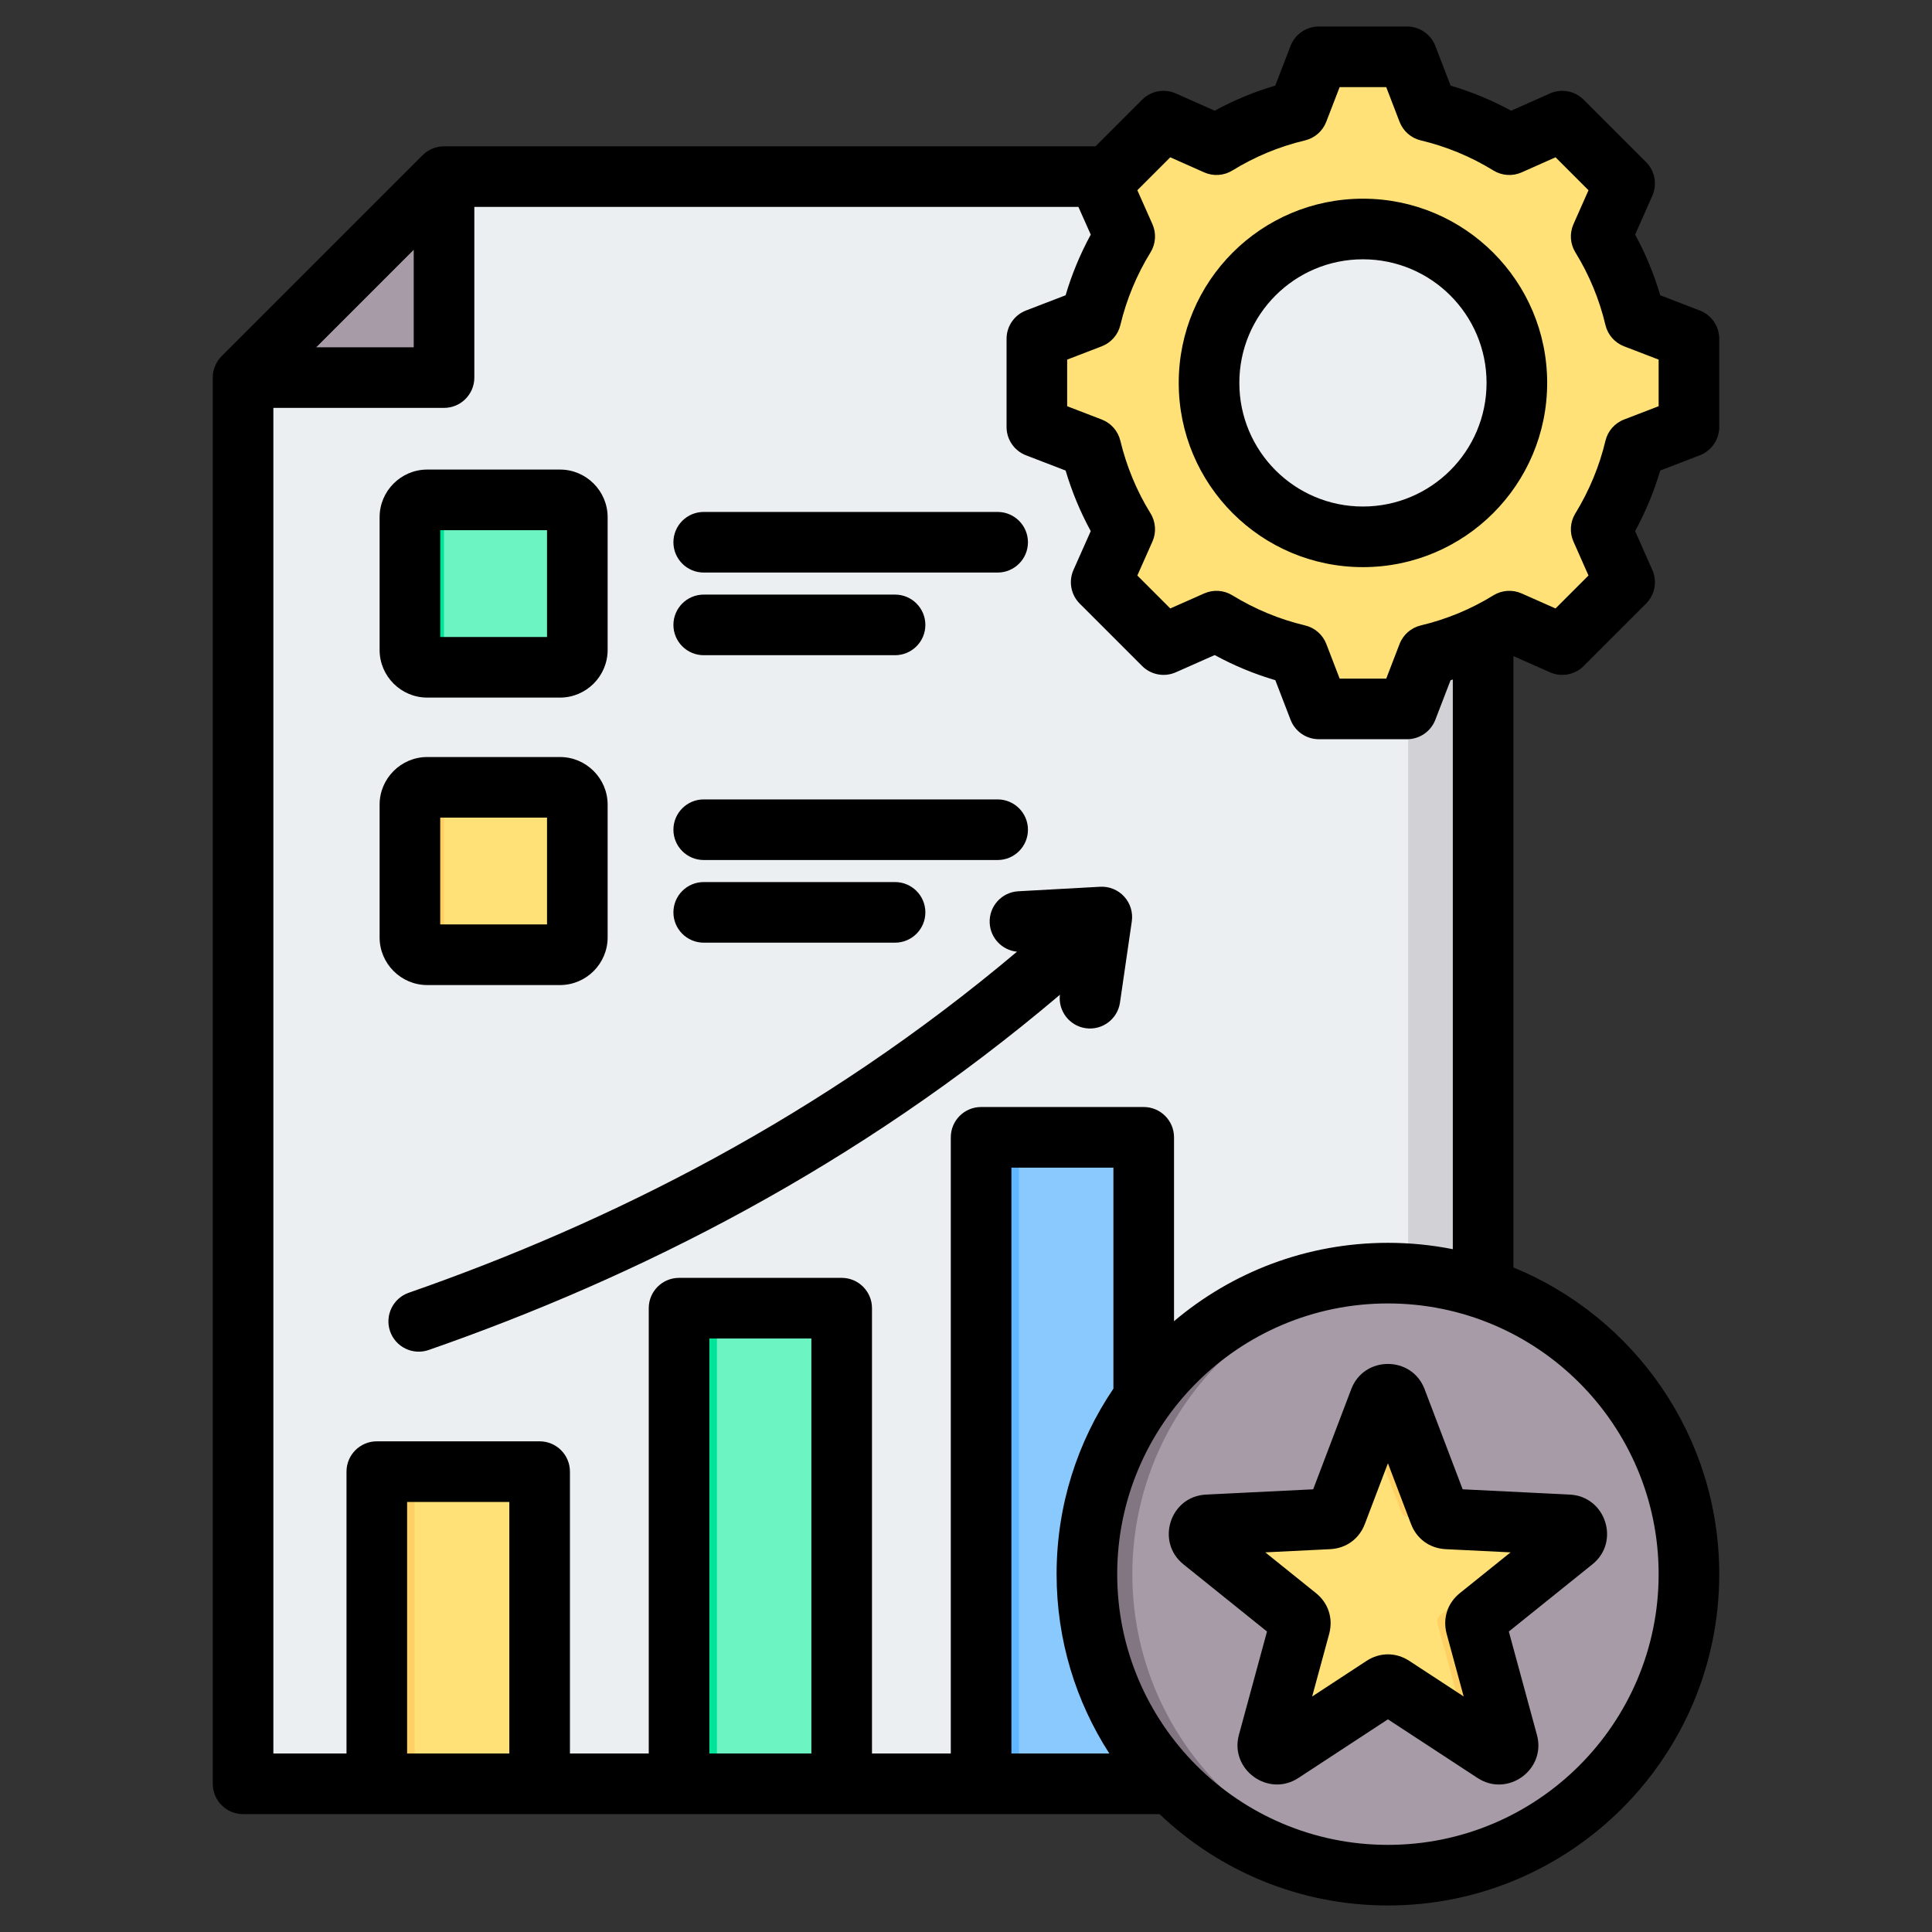
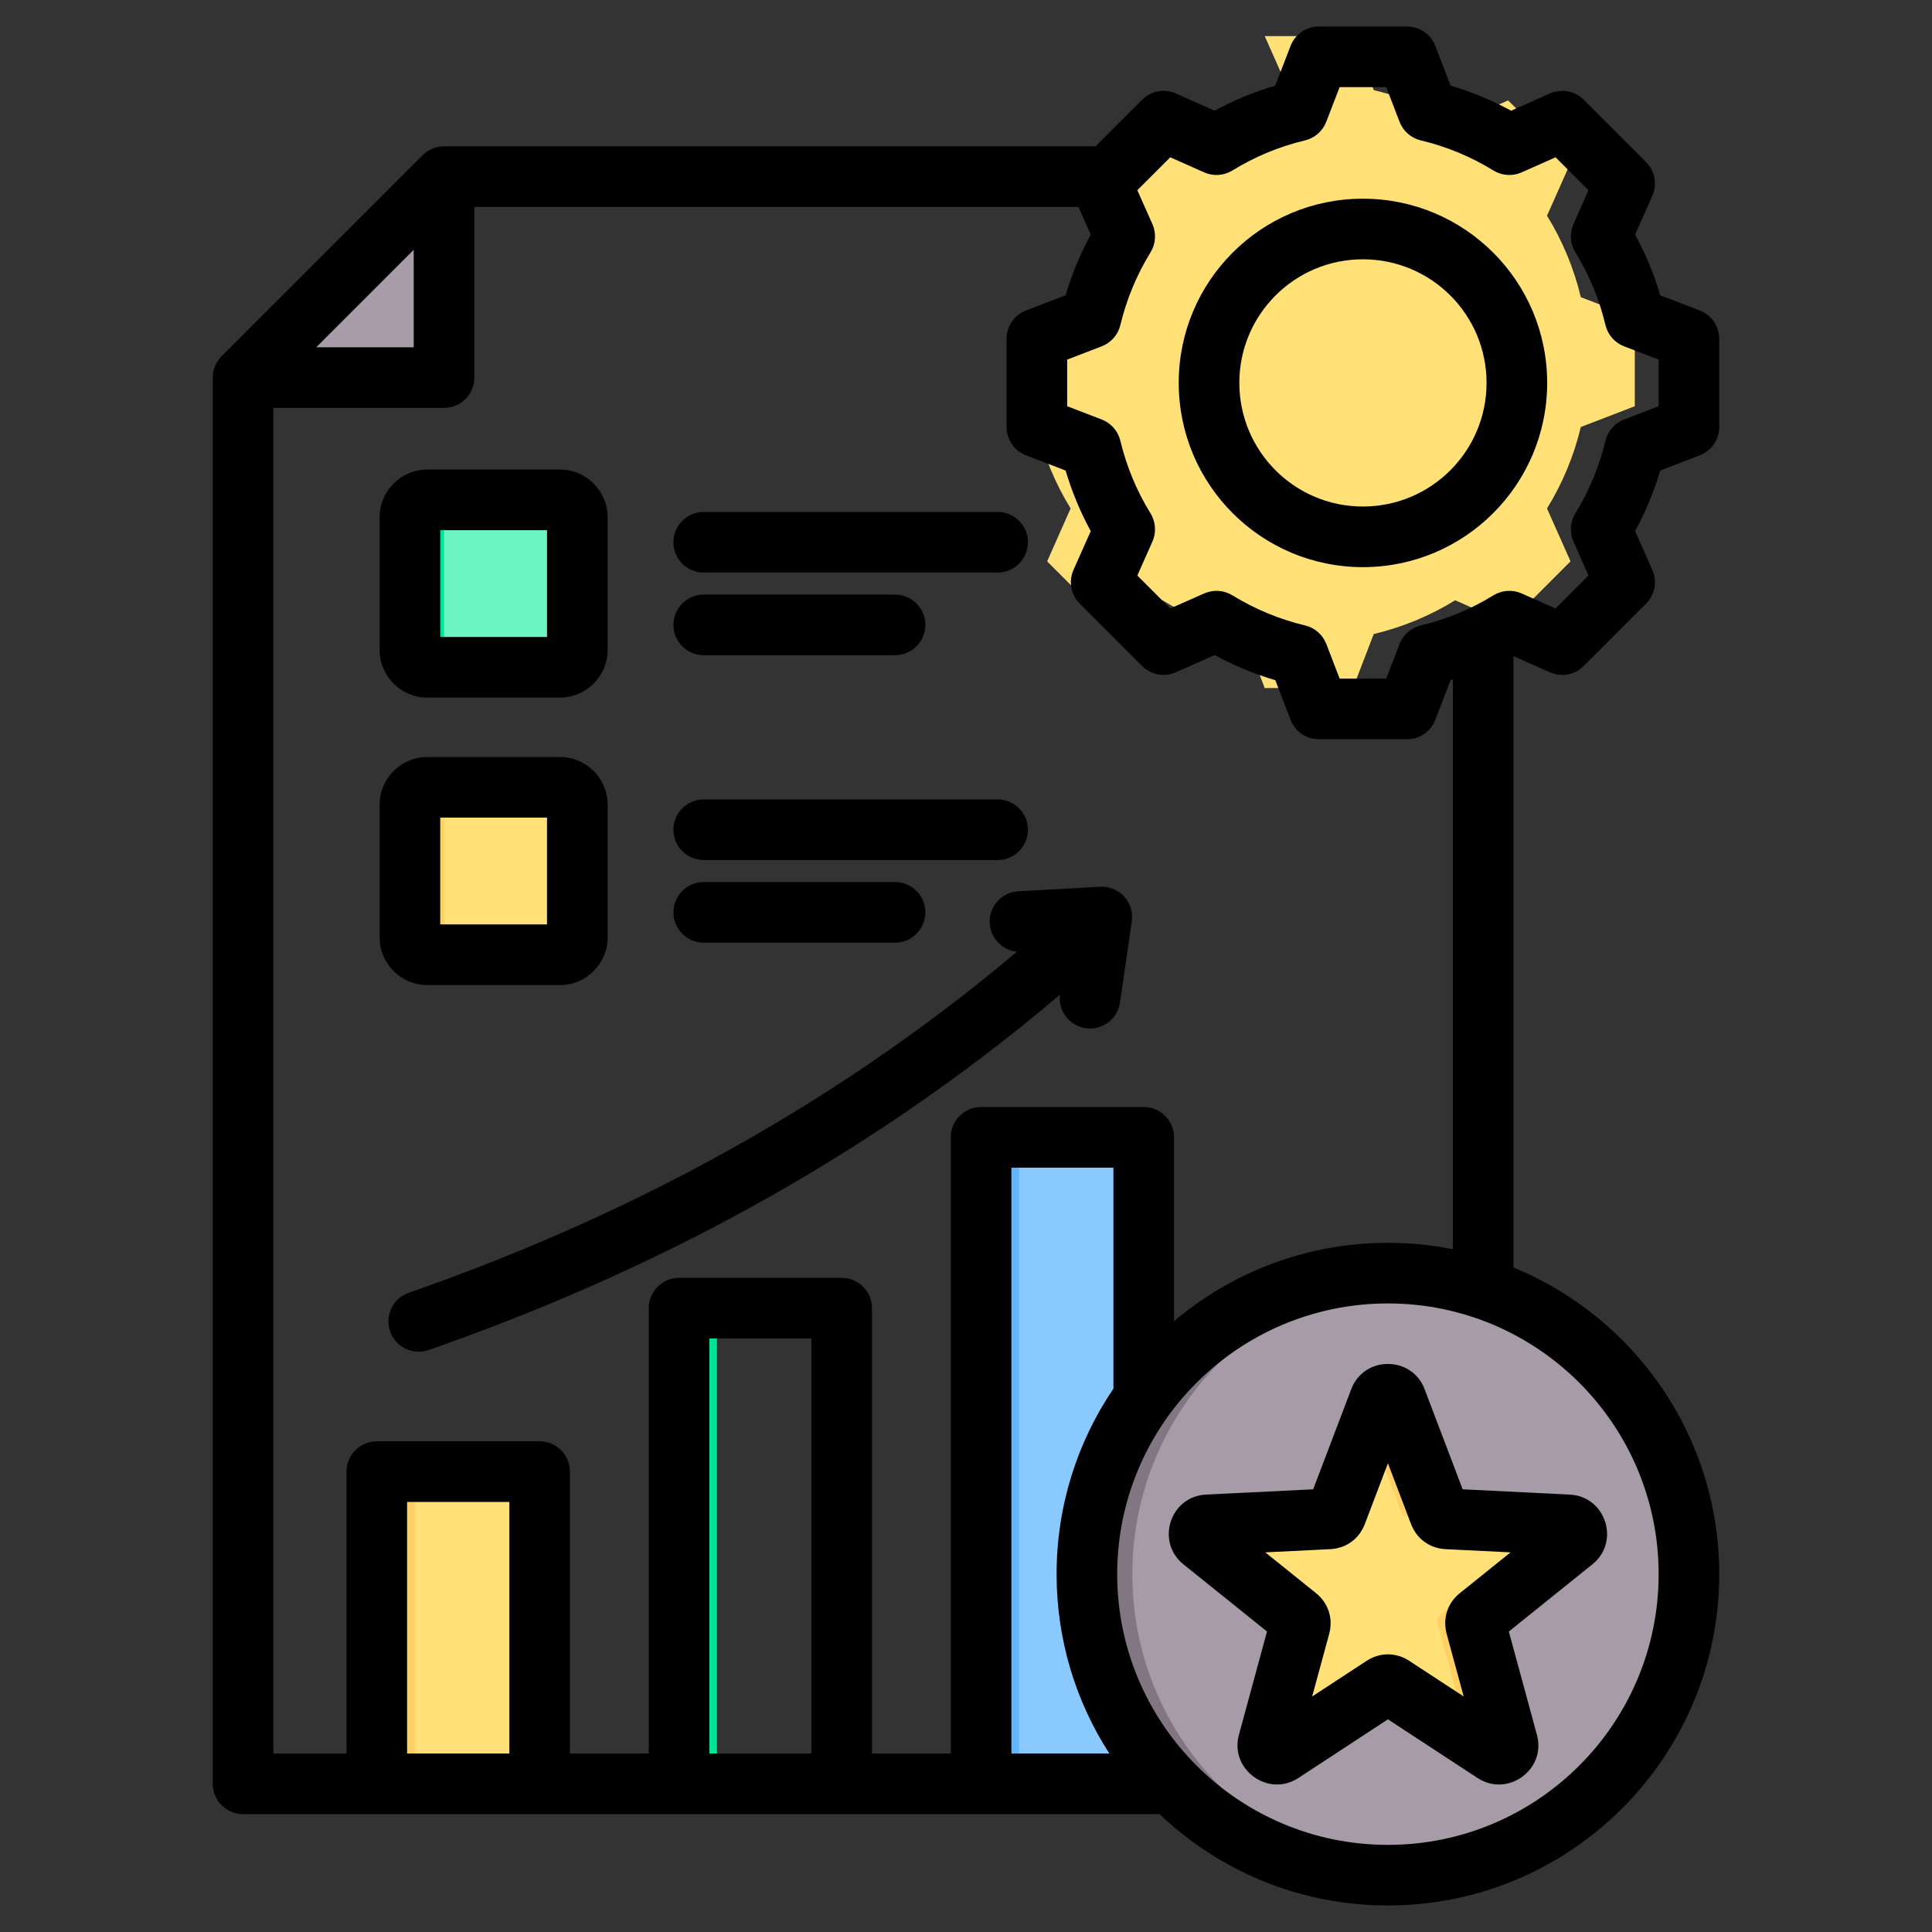
<svg xmlns="http://www.w3.org/2000/svg" clip-rule="evenodd" fill-rule="evenodd" stroke-linejoin="round" stroke-miterlimit="2" viewBox="0 0 510 510">
  <rect x="0" y="0" width="510" height="510" fill="#333333" stroke="none" />
  <g id="Artboard351">
    <g>
      <g>
        <g>
          <g>
            <g id="CorelEMF">
-               <path d="m381.617 46.606h-260.299c-2.731 0-5.086.977-7.016 2.907l-47.233 47.233c-1.93 1.93-2.907 4.285-2.907 7.017v357.245c0 5.463 4.46 9.898 9.898 9.898h307.557c5.462 0 9.922-4.435 9.922-9.898v-404.479c0-5.463-4.46-9.923-9.922-9.923z" fill="#eceff1" />
              <path d="m117.209 47.458v47.234c0 2.731-2.23 4.961-4.961 4.961h-47.234c.476-1.052 1.178-2.03 2.055-2.907l47.233-47.233c.877-.877 1.855-1.554 2.907-2.055z" fill="#a79ba7" />
-               <path d="m381.617 46.606h-9.898v424.3h9.898c5.462 0 9.922-4.435 9.922-9.898v-404.479c0-5.463-4.46-9.923-9.922-9.923z" fill="#d1d1d6" />
            </g>
          </g>
          <g>
            <path d="m147.826 131.935h-35.048c-2.516 0-4.573 2.056-4.573 4.573v35.048c0 2.516 2.057 4.573 4.573 4.573h35.048c2.517 0 4.573-2.057 4.573-4.573v-35.048c0-2.517-2.056-4.573-4.573-4.573z" fill="#6cf5c2" />
            <path d="m121.778 131.935h-9c-2.516 0-4.573 2.056-4.573 4.573v35.048c0 2.516 2.057 4.573 4.573 4.573h9c-2.516 0-4.573-2.057-4.573-4.573v-35.048c0-2.517 2.057-4.573 4.573-4.573z" fill="#00e499" />
          </g>
          <g>
            <path d="m147.826 207.819h-35.048c-2.516 0-4.573 2.056-4.573 4.573v35.048c0 2.516 2.057 4.572 4.573 4.572h35.048c2.517 0 4.573-2.056 4.573-4.572v-35.048c0-2.517-2.056-4.573-4.573-4.573z" fill="#ffe177" />
            <path d="m121.778 207.819h-9c-2.516 0-4.573 2.056-4.573 4.573v35.048c0 2.516 2.057 4.572 4.573 4.572h9c-2.516 0-4.573-2.056-4.573-4.572v-35.048c0-2.517 2.057-4.573 4.573-4.573z" fill="#ffd064" />
          </g>
          <g>
            <path d="m258.985 305.208v160.655c0 1.326.527 2.598 1.465 3.535.937.938 2.209 1.465 3.535 1.465h32.928c1.326 0 2.598-.527 3.536-1.465.938-.937 1.464-2.209 1.464-3.535v-160.655c0-1.326-.526-2.598-1.464-3.536-.938-.937-2.21-1.464-3.536-1.464h-32.928c-1.326 0-2.598.527-3.535 1.464-.938.938-1.465 2.21-1.465 3.536z" fill="#8ac9fe" />
            <path d="m273.985 300.208h-10c-1.326 0-2.598.527-3.535 1.464-.938.938-1.465 2.21-1.465 3.536v160.655c0 1.326.527 2.598 1.465 3.535.937.938 2.209 1.465 3.535 1.465h10c-1.326 0-2.598-.527-3.535-1.465-.938-.937-1.465-2.209-1.465-3.535v-160.655c0-1.326.527-2.598 1.465-3.536.937-.937 2.209-1.464 3.535-1.464z" fill="#60b7ff" />
          </g>
          <g>
-             <path d="m179.253 350.308v115.555c0 1.326.527 2.598 1.465 3.535.937.938 2.209 1.465 3.535 1.465h32.929c1.326 0 2.597-.527 3.535-1.465.938-.937 1.465-2.209 1.465-3.535v-115.555c0-1.326-.527-2.598-1.465-3.536s-2.209-1.464-3.535-1.464h-32.929c-1.326 0-2.598.526-3.535 1.464-.938.938-1.465 2.21-1.465 3.536z" fill="#6cf5c2" />
            <path d="m194.253 345.308h-10c-1.326 0-2.598.526-3.535 1.464-.938.938-1.465 2.21-1.465 3.536v115.555c0 1.326.527 2.598 1.465 3.535.937.938 2.209 1.465 3.535 1.465h10c-1.326 0-2.598-.527-3.535-1.465-.938-.937-1.465-2.209-1.465-3.535v-115.555c0-1.326.527-2.598 1.465-3.536.937-.938 2.209-1.464 3.535-1.464z" fill="#00e499" />
          </g>
          <g>
            <path d="m142.45 393.459c0-1.327-.527-2.598-1.465-3.536-.937-.938-2.209-1.464-3.535-1.464h-32.984c-1.326 0-2.598.526-3.536 1.464-.937.938-1.464 2.209-1.464 3.536v72.404c0 1.326.527 2.598 1.464 3.535.938.938 2.21 1.465 3.536 1.465h32.984c1.326 0 2.598-.527 3.535-1.465.938-.937 1.465-2.209 1.465-3.535z" fill="#ffe177" />
            <path d="m114.466 388.459h-10c-1.326 0-2.598.526-3.536 1.464-.937.938-1.464 2.209-1.464 3.536v72.404c0 1.326.527 2.598 1.464 3.535.938.938 2.21 1.465 3.536 1.465h10c-1.326 0-2.598-.527-3.536-1.465-.937-.937-1.464-2.209-1.464-3.535v-72.404c0-1.327.527-2.598 1.464-3.536.938-.938 2.21-1.464 3.536-1.464z" fill="#ffd064" />
          </g>
        </g>
        <g>
          <circle cx="366.376" cy="415.521" fill="#a79ba7" r="79.462" />
          <path d="m372.376 494.76c-1.981.148-3.982.224-6 .224-43.857 0-79.462-35.606-79.462-79.463 0-43.856 35.605-79.462 79.462-79.462 2.018 0 4.019.076 6 .224-41.059 3.071-73.462 37.4-73.462 79.238s32.403 76.168 73.462 79.239z" fill="#837683" />
        </g>
        <g>
          <path d="m368.574 369.556 11.354 29.869c.318.907 1.128 1.471 2.084 1.52l31.928 1.569c2.158.098 3.065 2.845 1.373 4.194l-24.914 20.034c-.761.589-1.055 1.521-.81 2.453l8.387 30.849c.564 2.084-1.766 3.776-3.58 2.599l-26.729-17.509c-.81-.54-1.791-.54-2.6 0l-26.754 17.509c-1.814 1.177-4.144-.515-3.555-2.599l8.386-30.849c.245-.932-.073-1.864-.809-2.453l-24.915-20.034c-1.692-1.349-.809-4.096 1.374-4.194l31.928-1.569c.956-.049 1.741-.613 2.084-1.52l11.354-29.869c.76-2.035 3.654-2.035 4.414 0z" fill="#ffe177" />
          <path d="m403.837 402.024 10.103.49c2.158.098 3.065 2.845 1.373 4.194l-24.914 20.034c-.761.589-1.055 1.521-.81 2.453l8.387 30.849c.564 2.084-1.766 3.776-3.58 2.599l-6.916-4.537-7.994-29.402c-.245-.932.049-1.864.809-2.452l24.915-20.035c1.692-1.349.809-4.095-1.373-4.193zm-35.263-32.468 11.354 29.869c.318.907 1.103 1.471 2.06 1.52l-10.079-.491c-.957-.049-1.766-.613-2.085-1.52l-8.411-22.144 2.747-7.234c.76-2.035 3.654-2.035 4.414 0zm-.907 75.578c-.81-.54-1.791-.54-2.6 0l-26.754 17.509c-1.814 1.177-4.144-.515-3.555-2.599l.711-2.649 24.179-15.817c.784-.515 1.765-.515 2.575 0z" fill="#ffd064" />
        </g>
        <g>
-           <path d="m342.624 29.276c-7.602 1.809-14.859 4.817-21.506 8.913l-13.975-6.199-16.465 16.465 6.2 13.975c-4.096 6.647-7.104 13.903-8.913 21.506l-14.26 5.488v23.295l14.26 5.488c1.809 7.592 4.817 14.849 8.913 21.496l-6.2 13.975 16.465 16.475 13.975-6.21c6.647 4.096 13.904 7.115 21.506 8.924l5.489 14.249h23.295l5.488-14.259c7.592-1.809 14.849-4.818 21.496-8.914l13.975 6.21 16.475-16.475-6.21-13.965c4.096-6.657 7.115-13.914 8.924-21.506l14.249-5.488v-23.295l-14.249-5.488c-1.809-7.603-4.828-14.859-8.924-21.506l6.21-13.975-16.475-16.465-13.965 6.199c-6.657-4.096-13.914-7.104-21.506-8.913l-5.488-14.26h-23.295z" fill="#ffe177" />
+           <path d="m342.624 29.276c-7.602 1.809-14.859 4.817-21.506 8.913l-13.975-6.199-16.465 16.465 6.2 13.975c-4.096 6.647-7.104 13.903-8.913 21.506l-14.26 5.488v23.295c1.809 7.592 4.817 14.849 8.913 21.496l-6.2 13.975 16.465 16.475 13.975-6.21c6.647 4.096 13.904 7.115 21.506 8.924l5.489 14.249h23.295l5.488-14.259c7.592-1.809 14.849-4.818 21.496-8.914l13.975 6.21 16.475-16.475-6.21-13.965c4.096-6.657 7.115-13.914 8.924-21.506l14.249-5.488v-23.295l-14.249-5.488c-1.809-7.603-4.828-14.859-8.924-21.506l6.21-13.975-16.475-16.465-13.965 6.199c-6.657-4.096-13.914-7.104-21.506-8.913l-5.488-14.26h-23.295z" fill="#ffe177" />
          <path d="m311.839 34.073-4.696-2.083-16.465 16.465 6.2 13.975c-4.096 6.647-7.104 13.903-8.913 21.506l-14.26 5.488v23.295l14.26 5.488c1.809 7.592 4.817 14.849 8.913 21.496l-6.2 13.975 16.465 16.475 4.696-2.083-14.392-14.392 6.21-13.975c-4.096-6.647-7.104-13.904-8.913-21.496l-14.26-5.488v-23.295l14.26-5.488c1.809-7.603 4.817-14.859 8.913-21.506l-6.21-13.975zm102.611 0-2.083-2.083-13.965 6.199c.986.549 1.962 1.118 2.917 1.718zm-71.826-4.797c-7.602 1.809-14.859 4.817-21.506 8.913l3.852 1.718c6.647-4.096 16.831-8.822 24.434-10.631l5.488-14.26h-6.779zm55.768 134.667 13.975 6.21 2.083-2.083-13.131-5.834c-.955.589-1.931 1.159-2.927 1.707zm-77.274 0c6.647 4.096 13.904 7.115 21.506 8.924l5.489 14.249h6.779l-5.488-14.249c-7.603-1.809-17.787-6.535-24.444-10.631z" fill="#ffd064" />
-           <path d="m359.759 59.864c-22.758 0-41.206 18.448-41.206 41.207 0 22.75 18.448 41.198 41.206 41.198 22.75 0 41.198-18.448 41.198-41.198 0-22.759-18.448-41.207-41.198-41.207z" fill="#eceff1" />
          <path d="m359.759 59.864c-.937 0-1.866.034-2.795.101 21.452 1.431 38.419 19.285 38.419 41.106 0 21.812-16.967 39.666-38.419 41.106.929.058 1.858.092 2.795.092 22.75 0 41.198-18.448 41.198-41.198 0-22.759-18.448-41.207-41.198-41.207z" fill="#d1d1d6" />
        </g>
      </g>
      <path d="m306.089 478.879h-241.927c-4.418 0-8-3.581-8-8v-371.206c0-2.122.843-4.157 2.343-5.657l53.05-53.05c1.501-1.501 3.536-2.343 5.657-2.343h171.977l12.301-12.301c2.341-2.341 5.882-2.998 8.907-1.653 0 0 10.247 4.556 10.247 4.556 5.083-2.774 10.439-4.993 15.988-6.625l4.044-10.48c1.191-3.085 4.157-5.12 7.464-5.12h23.287c3.311 0 6.28 2.04 7.468 5.131l4.023 10.471c5.547 1.632 10.9 3.85 15.981 6.623l10.247-4.556c3.025-1.345 6.566-.688 8.907 1.653l16.463 16.463c2.338 2.338 2.997 5.873 1.658 8.897 0 0-4.541 10.251-4.541 10.25 2.776 5.088 4.997 10.45 6.63 16.015l10.448 4.021c3.089 1.189 5.127 4.157 5.127 7.467v23.287c0 3.309-2.038 6.277-5.127 7.466 0 0-10.453 4.023-10.453 4.023-1.636 5.547-3.863 10.9-6.629 15.981l4.545 10.259c1.339 3.023.68 6.559-1.658 8.897l-16.463 16.463c-2.338 2.338-5.873 2.997-8.897 1.658 0 0-7.459-3.305-9.649-4.275v161.385c31.865 13.068 54.331 44.41 54.331 80.959 0 48.272-39.191 87.462-87.462 87.462-23.36 0-44.593-9.178-60.287-24.121zm-21.412-424.256h-159.465v45.05c0 4.418-3.581 8-8 8h-45.05v355.206h19.304v-74.404c0-4.418 3.582-8 8-8h42.984c4.418 0 8 3.582 8 8v74.404h20.803v-117.555c0-4.418 3.582-8 8-8h42.929c4.418 0 8 3.582 8 8v117.555h20.803v-162.655c0-4.418 3.582-8 8-8h42.928c4.419 0 8 3.582 8 8v48.538c15.241-12.903 34.95-20.686 56.463-20.686 5.862 0 11.591.578 17.131 1.68v-150.377c-.197.059-.394.118-.592.176l-4.022 10.451c-1.189 3.089-4.157 5.127-7.466 5.127h-23.287c-3.31 0-6.278-2.038-7.466-5.127 0 0-4.022-10.45-4.022-10.45-5.563-1.636-10.922-3.864-16.006-6.632l-10.259 4.545c-3.023 1.339-6.559.68-8.897-1.658l-16.463-16.463c-2.341-2.341-2.998-5.882-1.653-8.907 0 0 4.554-10.243 4.554-10.242-2.772-5.073-4.991-10.435-6.634-15.985l-10.462-4.026c-3.089-1.189-5.127-4.157-5.127-7.466v-23.287c0-3.31 2.038-6.278 5.127-7.467 0 0 10.459-4.025 10.459-4.024 1.643-5.563 3.865-10.921 6.639-16.005zm-175.465 11.313-25.736 25.737h25.736zm-1.746 396.943h26.984v-66.404h-26.984zm79.787 0h26.929v-109.555h-26.929zm79.732 0h25.854c-8.811-13.649-13.925-29.902-13.925-47.341 0-18.137 5.532-34.991 14.999-48.967v-58.347h-26.928zm102.462-430.728-3.517-9.151h-12.302l-3.536 9.162c-.949 2.459-3.049 4.294-5.614 4.903-6.769 1.609-13.224 4.283-19.157 7.939-2.248 1.385-5.035 1.572-7.448.499l-8.955-3.982-8.691 8.692 3.981 8.955c1.073 2.413.886 5.2-.499 7.447-3.659 5.94-6.335 12.402-7.966 19.199-.615 2.56-2.449 4.653-4.906 5.599l-9.132 3.515v12.301l9.132 3.514c2.455.945 4.289 3.036 4.904 5.594 1.631 6.773 4.304 13.254 7.962 19.17 1.391 2.249 1.58 5.041.505 7.457l-3.981 8.956 8.697 8.697 8.96-3.969c2.404-1.064 5.177-.88 7.419.493 5.938 3.639 12.398 6.339 19.193 7.949 2.57.609 4.674 2.446 5.622 4.911l3.515 9.132h12.301l3.514-9.132c.948-2.463 3.049-4.3 5.617-4.91 6.765-1.608 13.238-4.278 19.147-7.932 2.246-1.389 5.033-1.58 7.447-.511 0 0 8.96 3.969 8.96 3.969l8.703-8.703-3.969-8.96c-1.064-2.404-.88-5.177.494-7.419 3.638-5.939 6.339-12.4 7.949-19.175.61-2.568 2.447-4.669 4.91-5.617l9.132-3.514v-12.301l-9.132-3.515c-2.465-.948-4.302-3.052-4.911-5.622-1.608-6.789-4.282-13.243-7.938-19.176-1.383-2.244-1.571-5.026-.504-7.436 0 0 3.969-8.96 3.969-8.96l-8.697-8.698-8.955 3.982c-2.413 1.073-5.2.886-7.447-.499-5.934-3.656-12.389-6.33-19.158-7.939-2.569-.61-4.671-2.449-5.618-4.914zm-9.675 20.298c26.862 0 48.641 21.755 48.641 48.617 0 26.861-21.781 48.642-48.641 48.642-26.862 0-48.618-21.78-48.618-48.642 0-26.863 21.754-48.617 48.618-48.617zm0 16c-18.023 0-32.618 14.595-32.618 32.617 0 18.024 14.594 32.642 32.618 32.642 18.025 0 32.641-14.616 32.641-32.642 0-18.023-14.618-32.617-32.641-32.617zm6.604 275.627c-39.441 0-71.462 32.021-71.462 71.462s32.021 71.462 71.462 71.462 71.462-32.021 71.462-71.462-32.021-71.462-71.462-71.462zm-19.732 49.065c2.987-7.856 10.044-26.421 10.044-26.421 3.359-8.898 16.017-8.898 19.375 0l10.044 26.421c8.403.413 28.236 1.388 28.21 1.387 9.592.431 13.437 12.514 6.027 18.42l-22.05 17.732c2.207 8.118 7.409 27.254 7.407 27.248 2.546 9.152-7.649 16.614-15.62 11.443-.009-.006-.019-.012-.028-.018l-23.676-15.495-23.652 15.493c-.01.007-.02.013-.03.02-7.943 5.153-18.125-2.277-15.656-11.401l.002-.009s5.221-19.206 7.417-27.281c-6.551-5.268-22.045-17.727-22.024-17.71-7.437-5.928-3.592-18.011 5.967-18.44zm-12.642 16.641 13.31 10.703c3.305 2.604 4.649 6.668 3.574 10.756-.006.021-.011.042-.017.063l-4.494 16.53c6.976-4.57 14.294-9.363 14.286-9.359 3.556-2.357 7.857-2.361 11.414-.01l14.299 9.358-4.491-16.519c-.006-.021-.012-.042-.017-.063-1.077-4.092.271-8.159 3.572-10.755l13.311-10.704-17.118-.841-.017-.001c-4.201-.216-7.649-2.693-9.153-6.668l-6.085-16.008-6.081 15.997c-1.508 3.986-4.956 6.463-9.158 6.679l-.016.001zm-148.239-236.825c-4.416 0-8-3.584-8-8 0-4.415 3.584-8 8-8h50.509c4.415 0 8 3.585 8 8 0 4.416-3.585 8-8 8zm0 75.884c-4.416 0-8-3.585-8-8s3.584-8 8-8h50.509c4.415 0 8 3.585 8 8s-3.585 8-8 8zm0-21.818c-4.416 0-8-3.585-8-8s3.584-8 8-8h77.589c4.415 0 8 3.585 8 8s-3.585 8-8 8zm-72.985-103.071h35.048c6.919 0 12.573 5.653 12.573 12.572v35.048c0 6.92-5.654 12.573-12.573 12.573h-35.048c-6.919 0-12.573-5.653-12.573-12.573v-35.048c0-6.919 5.654-12.572 12.573-12.572zm3.427 16v28.193h28.194v-28.193zm-3.427 59.883h35.048c6.919 0 12.573 5.654 12.573 12.573v35.048c0 6.919-5.654 12.573-12.573 12.573h-35.048c-6.919 0-12.573-5.654-12.573-12.573v-35.048c0-6.919 5.654-12.573 12.573-12.573zm3.427 16v28.194h28.194v-28.194zm69.558-64.696c-4.416 0-8-3.584-8-8 0-4.415 3.584-8 8-8h77.589c4.415 0 8 3.585 8 8 0 4.416-3.585 8-8 8zm94.019 111.458c-53.575 45.433-111.608 74.616-166.62 93.766-4.17 1.452-8.734-.755-10.186-4.925-1.451-4.17.756-8.734 4.926-10.186 52.99-18.446 108.892-46.464 160.554-90.031-3.863-.377-6.983-3.528-7.203-7.522-.243-4.409 3.139-8.185 7.547-8.428l21.607-1.191c2.396-.132 4.725.819 6.344 2.59 1.62 1.771 2.359 4.175 2.013 6.549l-3.117 21.432c-.635 4.37-4.698 7.401-9.068 6.766-4.286-.624-7.285-4.546-6.797-8.82z" />
    </g>
  </g>
</svg>